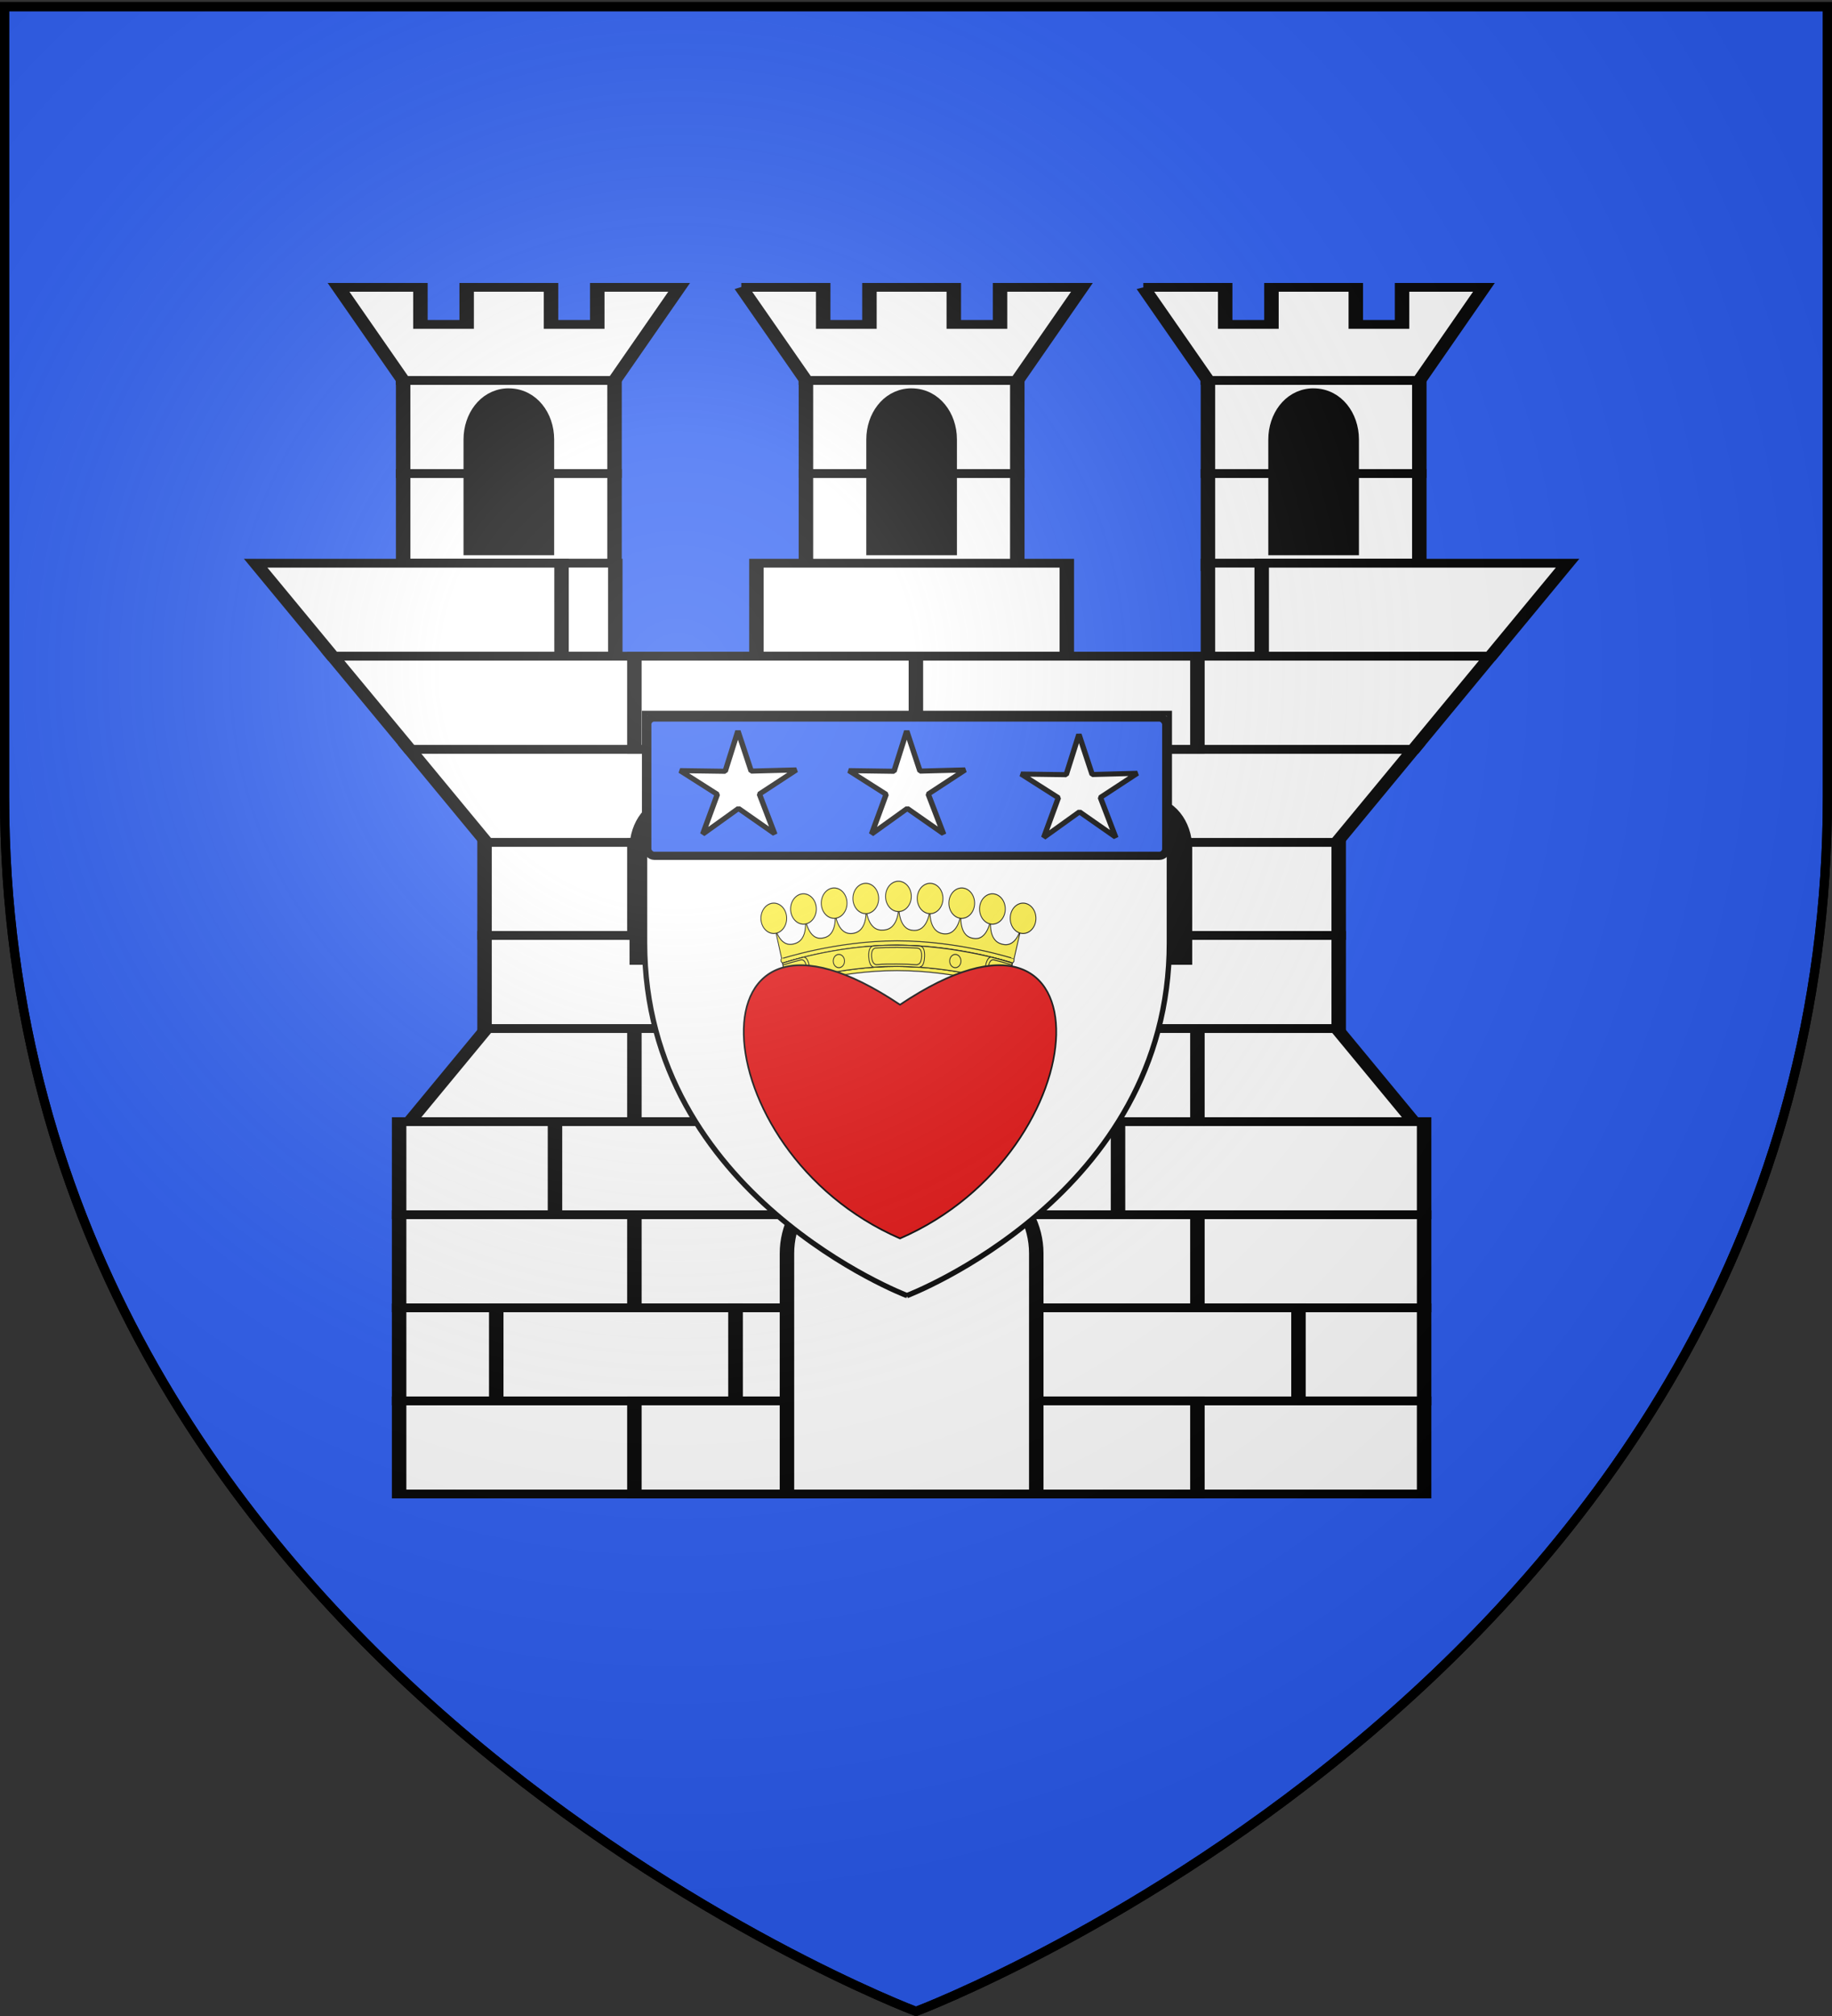
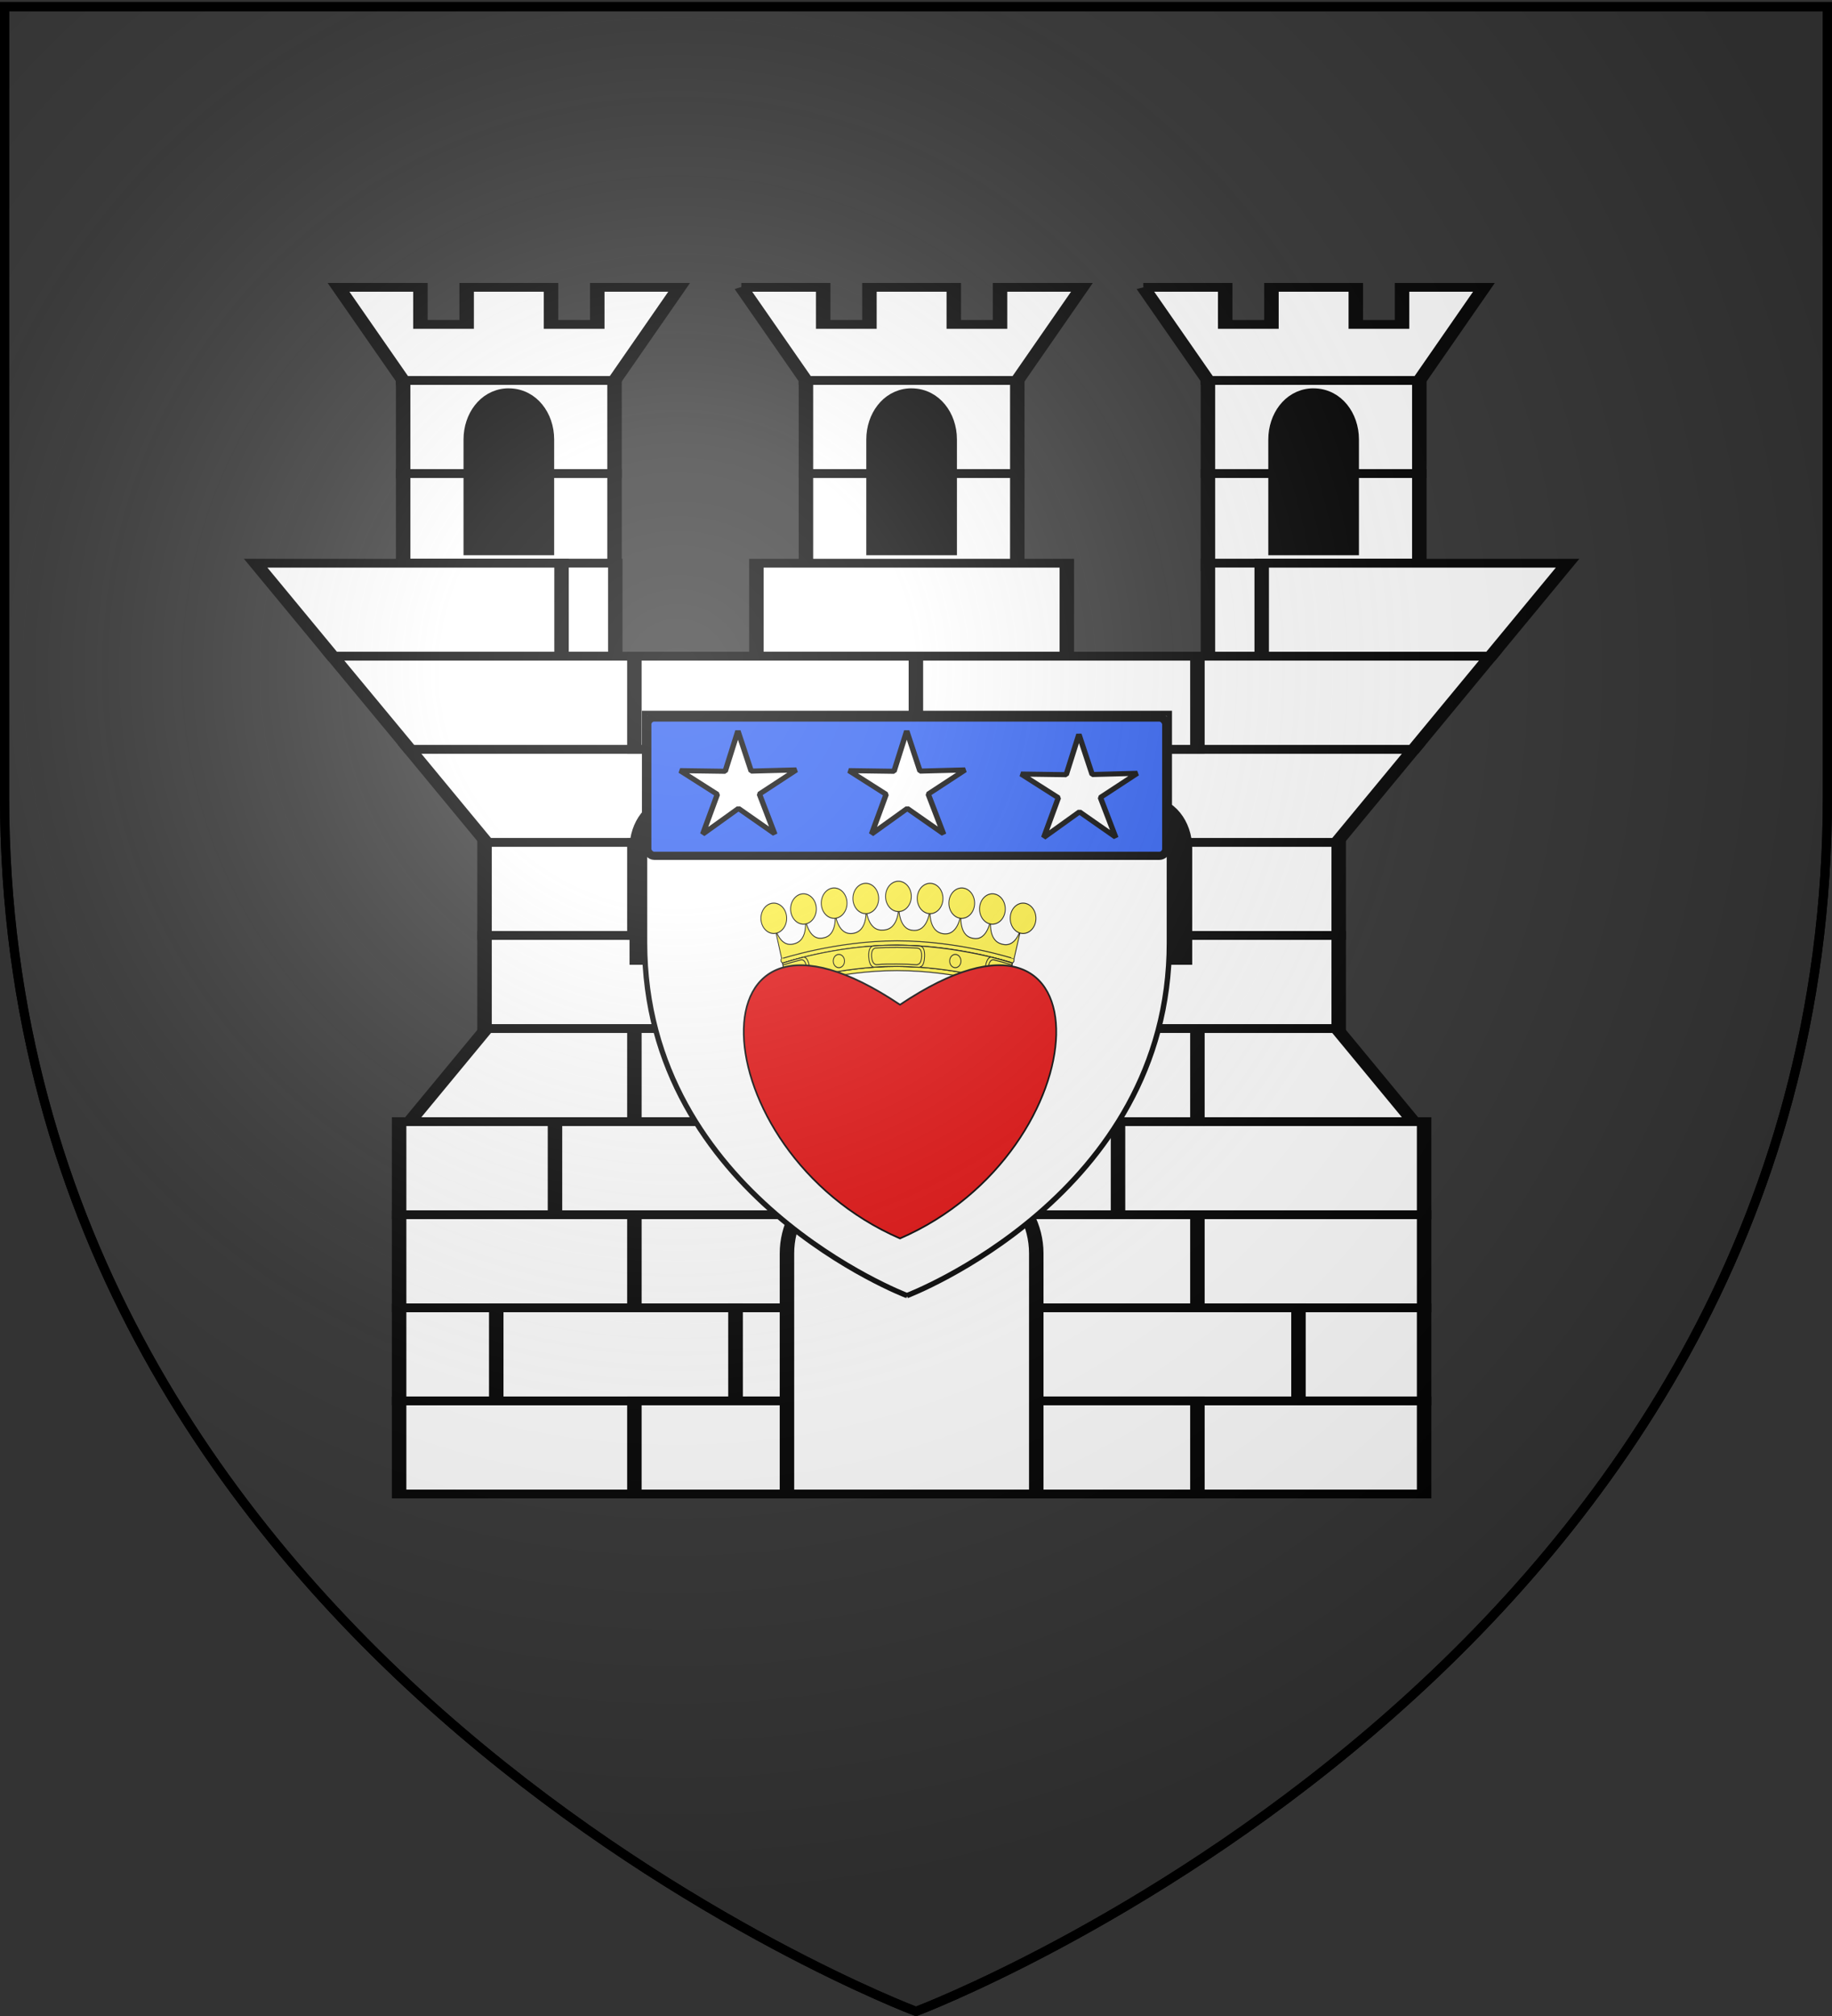
<svg xmlns="http://www.w3.org/2000/svg" xmlns:xlink="http://www.w3.org/1999/xlink" width="600" height="660" version="1.0">
  <rect width="100%" height="100%" fill="#333333" stroke="none" />
  <defs>
    <linearGradient id="b">
      <stop offset="0" style="stop-color:white;stop-opacity:.314" />
      <stop offset=".19" style="stop-color:white;stop-opacity:.251" />
      <stop offset=".6" style="stop-color:#6b6b6b;stop-opacity:.125" />
      <stop offset="1" style="stop-color:black;stop-opacity:.125" />
    </linearGradient>
    <linearGradient id="a">
      <stop offset="0" style="stop-color:#fd0000;stop-opacity:1" />
      <stop offset=".5" style="stop-color:#e77275;stop-opacity:.659" />
      <stop offset="1" style="stop-color:black;stop-opacity:.323" />
    </linearGradient>
    <linearGradient id="c">
      <stop offset="0" style="stop-color:#fff;stop-opacity:1" />
      <stop offset="1" style="stop-color:#fff;stop-opacity:1" />
    </linearGradient>
    <radialGradient xlink:href="#b" id="f" cx="221.445" cy="226.331" r="300" fx="221.445" fy="226.331" gradientTransform="matrix(1.353 0 0 1.349 -77.63 -85.747)" gradientUnits="userSpaceOnUse" />
  </defs>
  <g style="display:inline">
-     <path d="M300 658.5s298.5-112.32 298.5-397.772V2.176H1.5v258.552C1.5 546.18 300 658.5 300 658.5z" style="fill:#2b5df2;fill-opacity:1;fill-rule:evenodd;stroke:none;stroke-width:1px;stroke-linecap:butt;stroke-linejoin:miter;stroke-opacity:1" />
    <g style="display:inline">
      <g style="fill:#fff">
        <path d="M198.424 322.567h203.152v36.453H198.424z" style="fill:#fff;fill-opacity:1;fill-rule:nonzero;stroke:#000;stroke-width:3.442;stroke-linecap:butt;stroke-linejoin:miter;marker:none;marker-start:none;marker-mid:none;marker-end:none;stroke-miterlimit:4;stroke-dasharray:none;stroke-dashoffset:0;stroke-opacity:1;visibility:visible;display:inline;overflow:visible" transform="matrix(1.377 0 0 .836 -114.536 6.116)" />
        <path d="M198.424 359.02h203.152v36.453H198.424z" style="fill:#fff;fill-opacity:1;fill-rule:nonzero;stroke:#000;stroke-width:3.442;stroke-linecap:butt;stroke-linejoin:miter;marker:none;marker-start:none;marker-mid:none;marker-end:none;stroke-miterlimit:4;stroke-dasharray:none;stroke-dashoffset:0;stroke-opacity:1;visibility:visible;display:inline;overflow:visible" transform="matrix(1.377 0 0 .836 -114.536 6.116)" />
        <path d="m180.6 431.926 18.295-36.453h202.21l18.295 36.453H180.6z" style="fill:#fff;fill-opacity:1;fill-rule:nonzero;stroke:#000;stroke-width:3.442;stroke-linecap:butt;stroke-linejoin:miter;marker:none;marker-start:none;marker-mid:none;marker-end:none;stroke-miterlimit:4;stroke-dasharray:none;stroke-dashoffset:0;stroke-opacity:1;visibility:visible;display:inline;overflow:visible" transform="matrix(1.377 0 0 .836 -114.536 6.116)" />
        <path d="M178.106 541.284h243.789v36.453H178.106z" style="fill:#fff;fill-opacity:1;fill-rule:nonzero;stroke:#000;stroke-width:3.442;stroke-linecap:butt;stroke-linejoin:miter;marker:none;marker-start:none;marker-mid:none;marker-end:none;stroke-miterlimit:4;stroke-dasharray:none;stroke-dashoffset:0;stroke-opacity:1;visibility:visible;display:inline;overflow:visible" transform="matrix(1.377 0 0 .836 -114.536 6.116)" />
        <path d="M178.106 504.831h243.789v36.453H178.106z" style="fill:#fff;fill-opacity:1;fill-rule:nonzero;stroke:#000;stroke-width:3.442;stroke-linecap:butt;stroke-linejoin:miter;marker:none;marker-start:none;marker-mid:none;marker-end:none;stroke-miterlimit:4;stroke-dasharray:none;stroke-dashoffset:0;stroke-opacity:1;visibility:visible;display:inline;overflow:visible" transform="matrix(1.377 0 0 .836 -114.536 6.116)" />
        <path d="M178.106 468.378h243.789v36.453H178.106z" style="fill:#fff;fill-opacity:1;fill-rule:nonzero;stroke:#000;stroke-width:3.442;stroke-linecap:butt;stroke-linejoin:miter;marker:none;marker-start:none;marker-mid:none;marker-end:none;stroke-miterlimit:4;stroke-dasharray:none;stroke-dashoffset:0;stroke-opacity:1;visibility:visible;display:inline;overflow:visible" transform="matrix(1.377 0 0 .836 -114.536 6.116)" />
        <path d="M178.106 431.926h243.789v36.453H178.106z" style="fill:#fff;fill-opacity:1;fill-rule:nonzero;stroke:#000;stroke-width:3.442;stroke-linecap:butt;stroke-linejoin:miter;marker:none;marker-start:none;marker-mid:none;marker-end:none;stroke-miterlimit:4;stroke-dasharray:none;stroke-dashoffset:0;stroke-opacity:1;visibility:visible;display:inline;overflow:visible" transform="matrix(1.377 0 0 .836 -114.536 6.116)" />
        <path d="m180.6 286.115 18.295 36.452h202.21l18.295-36.452H180.6z" style="fill:#fff;fill-opacity:1;fill-rule:nonzero;stroke:#000;stroke-width:3.442;stroke-linecap:butt;stroke-linejoin:miter;marker:none;marker-start:none;marker-mid:none;marker-end:none;stroke-miterlimit:4;stroke-dasharray:none;stroke-dashoffset:0;stroke-opacity:1;visibility:visible;display:inline;overflow:visible" transform="matrix(1.377 0 0 .836 -114.536 6.116)" />
        <path d="M274.863 214.569h50.274v36.453h-50.274z" style="fill:#fff;fill-opacity:1;fill-rule:nonzero;stroke:#000;stroke-width:3.442;stroke-linecap:butt;stroke-linejoin:miter;marker:none;marker-start:none;marker-mid:none;marker-end:none;stroke-miterlimit:4;stroke-dasharray:none;stroke-dashoffset:0;stroke-opacity:1;visibility:visible;display:inline;overflow:visible" transform="matrix(1.377 0 0 .836 -114.536 6.116)" />
        <path d="M274.863 178.116h50.274v36.453h-50.274z" style="fill:#fff;fill-opacity:1;fill-rule:nonzero;stroke:#000;stroke-width:3.442;stroke-linecap:butt;stroke-linejoin:miter;marker:none;marker-start:none;marker-mid:none;marker-end:none;stroke-miterlimit:4;stroke-dasharray:none;stroke-dashoffset:0;stroke-opacity:1;visibility:visible;display:inline;overflow:visible" transform="matrix(1.377 0 0 .836 -114.536 6.116)" />
        <path d="M274.863 141.664h50.274v36.453h-50.274z" style="fill:#fff;fill-opacity:1;fill-rule:nonzero;stroke:#000;stroke-width:3.442;stroke-linecap:butt;stroke-linejoin:miter;marker:none;marker-start:none;marker-mid:none;marker-end:none;stroke-miterlimit:4;stroke-dasharray:none;stroke-dashoffset:0;stroke-opacity:1;visibility:visible;display:inline;overflow:visible" transform="matrix(1.377 0 0 .836 -114.536 6.116)" />
        <path d="m259.494 105.21 15.344 36.382v.072h.053 50.271l15.344-36.453h-15.344-4.13v14.524h-11v-14.524h-20.065v14.524H278.97v-14.524h-4.078-.053-15.344z" style="fill:#fff;fill-opacity:1;fill-rule:nonzero;stroke:#000;stroke-width:3.442;stroke-linecap:butt;stroke-linejoin:miter;marker:none;marker-start:none;marker-mid:none;marker-end:none;stroke-miterlimit:4;stroke-dasharray:none;stroke-dashoffset:0;stroke-opacity:1;visibility:visible;display:inline;overflow:visible" transform="matrix(1.377 0 0 .836 -114.536 6.116)" />
        <path d="M299.542 146.485c-4.784.49-8.6 8.52-8.6 18.311v43.599h18.116v-43.599c0-10.108-4.058-18.311-9.058-18.311-.156 0-.304-.016-.458 0z" style="fill:#000;fill-opacity:1;fill-rule:nonzero;stroke:#000;stroke-width:3.442;stroke-linecap:butt;stroke-linejoin:miter;marker:none;marker-start:none;marker-mid:none;marker-end:none;stroke-miterlimit:4;stroke-dasharray:none;stroke-dashoffset:0;stroke-opacity:1;visibility:visible;display:inline;overflow:visible" transform="matrix(1.377 0 0 .836 -114.536 6.116)" />
        <path d="M179.066 178.116h50.274v36.453h-50.274z" style="fill:#fff;fill-opacity:1;fill-rule:nonzero;stroke:#000;stroke-width:3.442;stroke-linecap:butt;stroke-linejoin:miter;marker:none;marker-start:none;marker-mid:none;marker-end:none;stroke-miterlimit:4;stroke-dasharray:none;stroke-dashoffset:0;stroke-opacity:1;visibility:visible;display:inline;overflow:visible" transform="matrix(1.377 0 0 .836 -114.536 6.116)" />
        <path d="M179.066 141.664h50.274v36.453h-50.274z" style="fill:#fff;fill-opacity:1;fill-rule:nonzero;stroke:#000;stroke-width:3.442;stroke-linecap:butt;stroke-linejoin:miter;marker:none;marker-start:none;marker-mid:none;marker-end:none;stroke-miterlimit:4;stroke-dasharray:none;stroke-dashoffset:0;stroke-opacity:1;visibility:visible;display:inline;overflow:visible" transform="matrix(1.377 0 0 .836 -114.536 6.116)" />
        <path d="m163.697 105.21 15.344 36.382v.072h.054 50.27l15.345-36.453h-15.344-4.131v14.524h-10.999V105.21h-20.065v14.524h-10.999V105.21h-4.077-.054-15.344z" style="fill:#fff;fill-opacity:1;fill-rule:nonzero;stroke:#000;stroke-width:3.442;stroke-linecap:butt;stroke-linejoin:miter;marker:none;marker-start:none;marker-mid:none;marker-end:none;stroke-miterlimit:4;stroke-dasharray:none;stroke-dashoffset:0;stroke-opacity:1;visibility:visible;display:inline;overflow:visible" transform="matrix(1.377 0 0 .836 -114.536 6.116)" />
        <path d="M203.745 146.485c-4.783.49-8.6 8.52-8.6 18.311v43.599h18.117v-43.599c0-10.108-4.058-18.311-9.058-18.311-.157 0-.304-.016-.459 0z" style="fill:#000;fill-opacity:1;fill-rule:nonzero;stroke:#000;stroke-width:3.442;stroke-linecap:butt;stroke-linejoin:miter;marker:none;marker-start:none;marker-mid:none;marker-end:none;stroke-miterlimit:4;stroke-dasharray:none;stroke-dashoffset:0;stroke-opacity:1;visibility:visible;display:inline;overflow:visible" transform="matrix(1.377 0 0 .836 -114.536 6.116)" />
        <path d="M179.247 213.209h50.274v36.453h-50.274z" style="fill:#fff;fill-opacity:1;fill-rule:nonzero;stroke:#000;stroke-width:3.442;stroke-linecap:butt;stroke-linejoin:miter;marker:none;marker-start:none;marker-mid:none;marker-end:none;stroke-miterlimit:4;stroke-dasharray:none;stroke-dashoffset:0;stroke-opacity:1;visibility:visible;display:inline;overflow:visible" transform="matrix(1.377 0 0 .836 -114.536 6.116)" />
        <path d="M370.478 178.116h50.274v36.453h-50.274z" style="fill:#fff;fill-opacity:1;fill-rule:nonzero;stroke:#000;stroke-width:3.442;stroke-linecap:butt;stroke-linejoin:miter;marker:none;marker-start:none;marker-mid:none;marker-end:none;stroke-miterlimit:4;stroke-dasharray:none;stroke-dashoffset:0;stroke-opacity:1;visibility:visible;display:inline;overflow:visible" transform="matrix(1.377 0 0 .836 -114.536 6.116)" />
        <path d="M370.478 141.664h50.274v36.453h-50.274z" style="fill:#fff;fill-opacity:1;fill-rule:nonzero;stroke:#000;stroke-width:3.442;stroke-linecap:butt;stroke-linejoin:miter;marker:none;marker-start:none;marker-mid:none;marker-end:none;stroke-miterlimit:4;stroke-dasharray:none;stroke-dashoffset:0;stroke-opacity:1;visibility:visible;display:inline;overflow:visible" transform="matrix(1.377 0 0 .836 -114.536 6.116)" />
        <path d="m355.11 105.21 15.343 36.382v.072h.054 50.27l15.345-36.453h-15.344-4.132v14.524h-10.998V105.21h-20.065v14.524h-10.999V105.21h-4.077-.054-15.344z" style="fill:#fff;fill-opacity:1;fill-rule:nonzero;stroke:#000;stroke-width:3.442;stroke-linecap:butt;stroke-linejoin:miter;marker:none;marker-start:none;marker-mid:none;marker-end:none;stroke-miterlimit:4;stroke-dasharray:none;stroke-dashoffset:0;stroke-opacity:1;visibility:visible;display:inline;overflow:visible" transform="matrix(1.377 0 0 .836 -114.536 6.116)" />
        <path d="M395.157 146.485c-4.784.49-8.6 8.52-8.6 18.311v43.599h18.116v-43.599c0-10.108-4.058-18.311-9.058-18.311-.156 0-.304-.016-.458 0z" style="fill:#000;fill-opacity:1;fill-rule:nonzero;stroke:#000;stroke-width:3.442;stroke-linecap:butt;stroke-linejoin:miter;marker:none;marker-start:none;marker-mid:none;marker-end:none;stroke-miterlimit:4;stroke-dasharray:none;stroke-dashoffset:0;stroke-opacity:1;visibility:visible;display:inline;overflow:visible" transform="matrix(1.377 0 0 .836 -114.536 6.116)" />
        <path d="M370.478 213.209h50.274v36.453h-50.274z" style="fill:#fff;fill-opacity:1;fill-rule:nonzero;stroke:#000;stroke-width:3.442;stroke-linecap:butt;stroke-linejoin:miter;marker:none;marker-start:none;marker-mid:none;marker-end:none;stroke-miterlimit:4;stroke-dasharray:none;stroke-dashoffset:0;stroke-opacity:1;visibility:visible;display:inline;overflow:visible" transform="matrix(1.377 0 0 .836 -114.536 6.116)" />
        <path d="m143.984 213.238 18.295 36.453h54.455v-36.453h-72.75zm119.104 0v36.453h73.824v-36.453h-73.824zm120.178 0v36.453h54.455l18.295-36.453h-72.75z" style="fill:#fff;fill-opacity:1;fill-rule:nonzero;stroke:#000;stroke-width:3.442;stroke-linecap:butt;stroke-linejoin:miter;marker:none;marker-start:none;marker-mid:none;marker-end:none;stroke-miterlimit:4;stroke-dasharray:none;stroke-dashoffset:0;stroke-opacity:1;visibility:visible;display:inline;overflow:visible" transform="matrix(1.377 0 0 .836 -114.536 6.116)" />
        <path d="m162.279 249.662 18.348 36.453h238.8l18.294-36.453H162.28z" style="fill:#fff;fill-opacity:1;fill-rule:nonzero;stroke:#000;stroke-width:3.442;stroke-linecap:butt;stroke-linejoin:miter;marker:none;marker-start:none;marker-mid:none;marker-end:none;stroke-miterlimit:4;stroke-dasharray:none;stroke-dashoffset:0;stroke-opacity:1;visibility:visible;display:inline;overflow:visible" transform="matrix(1.377 0 0 .836 -114.536 6.116)" />
        <path d="M234.063 249.662h66.956v36.453h-66.956z" style="fill:#fff;fill-opacity:1;fill-rule:nonzero;stroke:#000;stroke-width:3.442;stroke-linecap:butt;stroke-linejoin:miter;marker:none;marker-start:none;marker-mid:none;marker-end:none;stroke-miterlimit:4;stroke-dasharray:none;stroke-dashoffset:0;stroke-opacity:1;visibility:visible;display:inline;overflow:visible" transform="matrix(1.377 0 0 .836 -114.536 6.116)" />
        <path d="M301.019 249.662h66.956v36.453h-66.956z" style="fill:#fff;fill-opacity:1;fill-rule:nonzero;stroke:#000;stroke-width:3.442;stroke-linecap:butt;stroke-linejoin:miter;marker:none;marker-start:none;marker-mid:none;marker-end:none;stroke-miterlimit:4;stroke-dasharray:none;stroke-dashoffset:0;stroke-opacity:1;visibility:visible;display:inline;overflow:visible" transform="matrix(1.377 0 0 .836 -114.536 6.116)" />
        <path d="M258.098 286.114h66.956v36.453h-66.956z" style="fill:#fff;fill-opacity:1;fill-rule:nonzero;stroke:#000;stroke-width:3.442;stroke-linecap:butt;stroke-linejoin:miter;marker:none;marker-start:none;marker-mid:none;marker-end:none;stroke-miterlimit:4;stroke-dasharray:none;stroke-dashoffset:0;stroke-opacity:1;visibility:visible;display:inline;overflow:visible" transform="matrix(1.377 0 0 .836 -114.536 6.116)" />
        <path d="M234.063 322.567h66.956v36.453h-66.956z" style="fill:#fff;fill-opacity:1;fill-rule:nonzero;stroke:#000;stroke-width:3.442;stroke-linecap:butt;stroke-linejoin:miter;marker:none;marker-start:none;marker-mid:none;marker-end:none;stroke-miterlimit:4;stroke-dasharray:none;stroke-dashoffset:0;stroke-opacity:1;visibility:visible;display:inline;overflow:visible" transform="matrix(1.377 0 0 .836 -114.536 6.116)" />
        <path d="M301.019 322.567h45.909v36.453h-45.909z" style="fill:#fff;fill-opacity:1;fill-rule:nonzero;stroke:#000;stroke-width:3.442;stroke-linecap:butt;stroke-linejoin:miter;marker:none;marker-start:none;marker-mid:none;marker-end:none;stroke-miterlimit:4;stroke-dasharray:none;stroke-dashoffset:0;stroke-opacity:1;visibility:visible;display:inline;overflow:visible" transform="matrix(1.377 0 0 .836 -114.536 6.116)" />
        <path d="M266.683 359.02h66.956v36.453h-66.956z" style="fill:#fff;fill-opacity:1;fill-rule:nonzero;stroke:#000;stroke-width:3.442;stroke-linecap:butt;stroke-linejoin:miter;marker:none;marker-start:none;marker-mid:none;marker-end:none;stroke-miterlimit:4;stroke-dasharray:none;stroke-dashoffset:0;stroke-opacity:1;visibility:visible;display:inline;overflow:visible" transform="matrix(1.377 0 0 .836 -114.536 6.116)" />
        <path d="M234.063 395.473h66.956v36.453h-66.956z" style="fill:#fff;fill-opacity:1;fill-rule:nonzero;stroke:#000;stroke-width:3.442;stroke-linecap:butt;stroke-linejoin:miter;marker:none;marker-start:none;marker-mid:none;marker-end:none;stroke-miterlimit:4;stroke-dasharray:none;stroke-dashoffset:0;stroke-opacity:1;visibility:visible;display:inline;overflow:visible" transform="matrix(1.377 0 0 .836 -114.536 6.116)" />
        <path d="M301.019 395.473h66.956v36.453h-66.956z" style="fill:#fff;fill-opacity:1;fill-rule:nonzero;stroke:#000;stroke-width:3.442;stroke-linecap:butt;stroke-linejoin:miter;marker:none;marker-start:none;marker-mid:none;marker-end:none;stroke-miterlimit:4;stroke-dasharray:none;stroke-dashoffset:0;stroke-opacity:1;visibility:visible;display:inline;overflow:visible" transform="matrix(1.377 0 0 .836 -114.536 6.116)" />
        <path d="M215.178 431.926h66.956v36.453h-66.956z" style="fill:#fff;fill-opacity:1;fill-rule:nonzero;stroke:#000;stroke-width:3.442;stroke-linecap:butt;stroke-linejoin:miter;marker:none;marker-start:none;marker-mid:none;marker-end:none;stroke-miterlimit:4;stroke-dasharray:none;stroke-dashoffset:0;stroke-opacity:1;visibility:visible;display:inline;overflow:visible" transform="matrix(1.377 0 0 .836 -114.536 6.116)" />
        <path d="M282.134 431.926h66.956v36.453h-66.956z" style="fill:#fff;fill-opacity:1;fill-rule:nonzero;stroke:#000;stroke-width:3.442;stroke-linecap:butt;stroke-linejoin:miter;marker:none;marker-start:none;marker-mid:none;marker-end:none;stroke-miterlimit:4;stroke-dasharray:none;stroke-dashoffset:0;stroke-opacity:1;visibility:visible;display:inline;overflow:visible" transform="matrix(1.377 0 0 .836 -114.536 6.116)" />
        <path d="M234.063 468.378h66.956v36.453h-66.956z" style="fill:#fff;fill-opacity:1;fill-rule:nonzero;stroke:#000;stroke-width:3.442;stroke-linecap:butt;stroke-linejoin:miter;marker:none;marker-start:none;marker-mid:none;marker-end:none;stroke-miterlimit:4;stroke-dasharray:none;stroke-dashoffset:0;stroke-opacity:1;visibility:visible;display:inline;overflow:visible" transform="matrix(1.377 0 0 .836 -114.536 6.116)" />
        <path d="M301.019 468.378h66.956v36.453h-66.956z" style="fill:#fff;fill-opacity:1;fill-rule:nonzero;stroke:#000;stroke-width:3.442;stroke-linecap:butt;stroke-linejoin:miter;marker:none;marker-start:none;marker-mid:none;marker-end:none;stroke-miterlimit:4;stroke-dasharray:none;stroke-dashoffset:0;stroke-opacity:1;visibility:visible;display:inline;overflow:visible" transform="matrix(1.377 0 0 .836 -114.536 6.116)" />
        <path d="M258.099 504.831h66.956v36.453h-66.956z" style="fill:#fff;fill-opacity:1;fill-rule:nonzero;stroke:#000;stroke-width:3.442;stroke-linecap:butt;stroke-linejoin:miter;marker:none;marker-start:none;marker-mid:none;marker-end:none;stroke-miterlimit:4;stroke-dasharray:none;stroke-dashoffset:0;stroke-opacity:1;visibility:visible;display:inline;overflow:visible" transform="matrix(1.377 0 0 .836 -114.536 6.116)" />
        <path d="M325.055 504.831h66.956v36.453h-66.956z" style="fill:#fff;fill-opacity:1;fill-rule:nonzero;stroke:#000;stroke-width:3.442;stroke-linecap:butt;stroke-linejoin:miter;marker:none;marker-start:none;marker-mid:none;marker-end:none;stroke-miterlimit:4;stroke-dasharray:none;stroke-dashoffset:0;stroke-opacity:1;visibility:visible;display:inline;overflow:visible" transform="matrix(1.377 0 0 .836 -114.536 6.116)" />
        <path d="M201.209 504.831h56.89v36.453h-56.89z" style="fill:#fff;fill-opacity:1;fill-rule:nonzero;stroke:#000;stroke-width:3.442;stroke-linecap:butt;stroke-linejoin:miter;marker:none;marker-start:none;marker-mid:none;marker-end:none;stroke-miterlimit:4;stroke-dasharray:none;stroke-dashoffset:0;stroke-opacity:1;visibility:visible;display:inline;overflow:visible" transform="matrix(1.377 0 0 .836 -114.536 6.116)" />
        <path d="M234.063 541.284h66.956v36.453h-66.956z" style="fill:#fff;fill-opacity:1;fill-rule:nonzero;stroke:#000;stroke-width:3.442;stroke-linecap:butt;stroke-linejoin:miter;marker:none;marker-start:none;marker-mid:none;marker-end:none;stroke-miterlimit:4;stroke-dasharray:none;stroke-dashoffset:0;stroke-opacity:1;visibility:visible;display:inline;overflow:visible" transform="matrix(1.377 0 0 .836 -114.536 6.116)" />
        <path d="M301.019 541.284h66.956v36.453h-66.956z" style="fill:#fff;fill-opacity:1;fill-rule:nonzero;stroke:#000;stroke-width:3.442;stroke-linecap:butt;stroke-linejoin:miter;marker:none;marker-start:none;marker-mid:none;marker-end:none;stroke-miterlimit:4;stroke-dasharray:none;stroke-dashoffset:0;stroke-opacity:1;visibility:visible;display:inline;overflow:visible" transform="matrix(1.377 0 0 .836 -114.536 6.116)" />
        <path d="M298.5 443.938c-15.658 1.06-28.148 18.412-28.148 39.574v94.225h59.296v-94.225c0-21.845-13.283-39.574-29.648-39.574-.511 0-.995-.034-1.5 0z" style="fill:#fff;fill-opacity:1;fill-rule:nonzero;stroke:#000;stroke-width:3.442;stroke-linecap:butt;stroke-linejoin:miter;marker:none;marker-start:none;marker-mid:none;marker-end:none;stroke-miterlimit:4;stroke-dasharray:none;stroke-dashoffset:0;stroke-opacity:1;visibility:visible;display:inline;overflow:visible" transform="matrix(1.377 0 0 .836 -114.536 6.116)" />
        <g style="fill:#000;fill-opacity:1">
          <path d="M333.793 73.906c-2.787.215-5.01 3.74-5.01 8.037v19.137h10.553V81.943c0-4.436-2.364-8.037-5.276-8.037-.091 0-.177-.007-.267 0z" style="fill:#000;fill-opacity:1;fill-rule:nonzero;stroke:#000;stroke-width:1.741;stroke-linecap:butt;stroke-linejoin:miter;marker:none;marker-start:none;marker-mid:none;marker-end:none;stroke-miterlimit:4;stroke-dasharray:none;stroke-dashoffset:0;stroke-opacity:1;visibility:visible;display:inline;overflow:visible" transform="matrix(2.363 0 0 1.904 -568.676 121.735)" />
          <path d="M399.486 73.906c-2.787.215-5.01 3.74-5.01 8.037v19.137h10.553V81.943c0-4.436-2.364-8.037-5.276-8.037-.091 0-.177-.007-.267 0z" style="fill:#000;fill-opacity:1;fill-rule:nonzero;stroke:#000;stroke-width:1.741;stroke-linecap:butt;stroke-linejoin:miter;marker:none;marker-start:none;marker-mid:none;marker-end:none;stroke-miterlimit:4;stroke-dasharray:none;stroke-dashoffset:0;stroke-opacity:1;visibility:visible;display:inline;overflow:visible" transform="matrix(2.363 0 0 1.904 -568.676 121.735)" />
        </g>
      </g>
    </g>
  </g>
  <path d="M300 658.5S1.5 546.18 1.5 260.728V2.176h597v258.552C598.5 546.18 300 658.5 300 658.5z" style="opacity:1;fill:none;fill-opacity:1;fill-rule:evenodd;stroke:#000;stroke-width:3;stroke-linecap:butt;stroke-linejoin:miter;stroke-miterlimit:4;stroke-dasharray:none;stroke-opacity:1" />
  <g transform="matrix(.774 0 0 .779 -594.302 -210.028)">
    <path d="M1151.606 814.088s111.022-41.868 111.022-148.272v-96.377h-222.045v96.377c0 106.404 111.023 148.272 111.023 148.272z" style="fill:#fff;fill-opacity:1;fill-rule:evenodd;stroke:#000;stroke-width:2.241;stroke-linecap:butt;stroke-linejoin:miter;stroke-miterlimit:4;stroke-dasharray:none;stroke-opacity:1;display:inline" />
    <rect width="219.558" height="58.129" x="1041.741" y="571.144" ry="2.904" style="opacity:1;fill:#2b5df2;fill-opacity:1;fill-rule:nonzero;stroke:#000;stroke-width:3.442;stroke-linecap:round;stroke-linejoin:bevel;stroke-miterlimit:4;stroke-dasharray:none;stroke-dashoffset:0;stroke-opacity:1;display:inline" />
    <path id="d" d="m-354.286 140-19.918-14.941-19.716 15.207 8.055-23.56-20.555-14.052 24.896.38 7.012-23.892 7.332 23.795 24.889-.714-20.365 14.327 8.37 23.45z" style="opacity:1;fill:#fff;fill-opacity:1;fill-rule:nonzero;stroke:#000;stroke-width:3;stroke-linecap:round;stroke-linejoin:bevel;stroke-miterlimit:4;stroke-dasharray:none;stroke-dashoffset:0;stroke-opacity:1;display:inline" transform="matrix(.767 0 0 .709 1367.326 520.7)" />
    <use xlink:href="#d" id="e" width="600" height="660" x="0" y="0" style="display:inline" transform="translate(71.429)" />
    <use xlink:href="#e" width="600" height="660" style="display:inline" transform="translate(72.857 1.429)" />
    <g style="display:inline">
      <g style="fill:#fcef3c">
        <g style="opacity:1;fill:#fcef3c;stroke:#000;stroke-width:2.151;stroke-miterlimit:4;stroke-dasharray:none;stroke-opacity:1">
          <path d="M343.883-131.545c43.2 3.116 45.787-50.913 46.046-51.172.792-.788-8.022 54.331 36.623 59.014 42.6 4.411 47.316-49.453 47.586-49.7.822-.757-10.199 53.948 31.85 60.034 41.745 7.927 48.996-47.434 49.28-47.674.854-.72-12.453 53.493 30.97 61.558 41.127 8.994 52.043-43.963 52.352-44.306l-21.147 79.14c.318.022-142.452-41.386-311.886-41.386-167.536 0-317.898 41.734-317.602 41.885l-20.51-79.768.079-.46c.297.215 11.213 53.171 52.34 44.178 43.423-8.066 30.116-62.28 30.97-61.559.284.24 7.535 55.602 49.28 47.675 42.049-6.087 31.028-60.791 31.85-60.035.27.248 4.986 54.112 47.586 49.7 44.645-4.682 35.831-59.802 36.622-59.014.26.26 2.847 54.288 46.047 51.172 45.344-.519 42.263-56.261 42.969-55.395.232.284-2.768 54.296 38.56 55.984" style="fill:#fcef3c;fill-opacity:1;fill-rule:evenodd;stroke:#000;stroke-width:2.151;stroke-linecap:butt;stroke-linejoin:miter;stroke-miterlimit:4;stroke-dasharray:none;stroke-opacity:1;display:inline" transform="matrix(.156 0 0 .182 1100.551 684.55)" />
          <path d="M1.543 1.05s139.534-39.702 298.56-39.702c160.828 0 299.485 39.28 299.146 39.31 4.44-3.475 4.44-3.475 3.422-9.503-.061.342-140.396-39.408-303.108-39.408C138.673-48.253-2.494-8.19-2.362-8.45c-.823 6.111-.873 5.997 3.905 9.5z" style="fill:#fcef3c;fill-opacity:1;fill-rule:evenodd;stroke:#000;stroke-width:2.151;stroke-linecap:butt;stroke-linejoin:miter;stroke-miterlimit:4;stroke-dasharray:none;stroke-opacity:1" transform="matrix(.156 0 0 .182 1100.551 684.55)" />
          <path d="M-9.91-55.903s145.37-41.45 311.267-41.45c167.777 0 312.62 41.008 312.267 41.04 4.631-3.628 4.631-3.628 3.57-9.921-.064.357-146.657-41.143-316.4-41.143-167.841 0-314.914 41.827-314.776 41.555-.86 6.38-.912 6.261 4.073 9.92z" style="fill:#fcef3c;fill-opacity:1;fill-rule:evenodd;stroke:#000;stroke-width:2.151;stroke-linecap:butt;stroke-linejoin:miter;stroke-miterlimit:4;stroke-dasharray:none;stroke-opacity:1;display:inline" transform="matrix(.156 0 0 .182 1100.551 684.55)" />
          <path d="M296.844-97.344C131.135-97.344-9.524-56-9.844-55.906l7.156 46.968 1.75.126C6.58-10.774 143.364-48.25 299.567-48.25c154.45 0 288.042 35.75 301.745 39.094l1.407-.25L613.53-56.25l-.187-.125c-2.73-.869-150.476-40.969-316.5-40.969z" style="fill:#fcef3c;fill-opacity:1;fill-rule:evenodd;stroke:#000;stroke-width:2.151;stroke-linecap:butt;stroke-linejoin:miter;stroke-miterlimit:4;stroke-dasharray:none;stroke-opacity:1" transform="matrix(.156 0 0 .182 1100.551 684.55)" />
          <g style="fill:#fcef3c;fill-opacity:1;stroke:#000;stroke-width:2.151;stroke-miterlimit:4;stroke-dasharray:none;stroke-opacity:1">
            <path d="M301.344-97.344c-29.155 0-40.434.022-67.643 2.132-2.513.73-11.747 4.788-10.188 25.063 1.802 23.424 13.532 23.437 13.532 23.437l.593.25c25.436-1.894 34.783-1.788 61.924-1.788 22.772 0 39.989.787 61.56 2.125l2.281-1.125s10.787.054 11.688-24.272C375.991-95.848 363.403-95 363.403-95l-.78-.281c-21.511-1.293-38.633-2.063-61.28-2.063z" style="fill:#fcef3c;fill-opacity:1;fill-rule:evenodd;stroke:#000;stroke-width:2.151;stroke-linecap:butt;stroke-linejoin:miter;stroke-miterlimit:4;stroke-dasharray:none;stroke-opacity:1" transform="matrix(.156 0 0 .182 1100.551 684.55)" />
            <path d="M300.988-92.155c-26.096 0-36.191.017-60.546 1.667-2.25.57-10.514 3.743-9.119 19.594 1.613 18.313 12.112 18.323 12.112 18.323l.532.195c22.766-1.48 31.133-1.398 55.427-1.398 20.382 0 35.793.615 55.1 1.661l2.043-.88s9.655.043 10.461-18.975c.806-19.017-10.461-18.355-10.461-18.355l-.7-.22c-19.253-1.01-34.578-1.612-54.849-1.612z" style="fill:#fcef3c;fill-opacity:1;fill-rule:evenodd;stroke:#000;stroke-width:2.151;stroke-linecap:butt;stroke-linejoin:miter;stroke-miterlimit:4;stroke-dasharray:none;stroke-opacity:1;display:inline" transform="matrix(.156 0 0 .182 1100.551 684.55)" />
          </g>
          <path d="M47.375-69.844C11.661-62.2-9.72-55.943-9.844-55.906l7.156 46.968.594.032c21.08-5.923 37.364-9.717 57.782-14.125l1.843-1.657s10.159-2.797 4.563-25.906c-3.983-16.445-10.997-19.09-14.719-19.25z" style="fill:#fcef3c;fill-opacity:1;fill-rule:evenodd;stroke:#000;stroke-width:2.151;stroke-linecap:butt;stroke-linejoin:miter;stroke-miterlimit:4;stroke-dasharray:none;stroke-opacity:1" transform="matrix(.156 0 0 .182 1100.551 684.55)" />
          <path d="M41.375-63.656c-1.044.055-1.688.281-1.688.281h-.718C21.883-59.515 8.024-56.23-9.156-51.469l5.687 37.344c18.71-5.252 33.213-8.717 51.344-12.781l1.688-1.375s9.091-2.501 4.812-20.594c-3.21-13.57-9.87-14.948-13-14.781zM555.094-69.844c-3.764.238-10.611 3.032-14.532 19.219-5.596 23.108 4.563 25.906 4.563 25.906l1.844 1.657c19.752 4.265 35.68 7.964 55.781 13.562l7.875-34.219 1.875-12.218c-.12-.036-19.941-5.817-53.063-13.032-1.438-.298-2.856-.572-4.343-.875z" style="fill:#fcef3c;fill-opacity:1;fill-rule:evenodd;stroke:#000;stroke-width:2.151;stroke-linecap:butt;stroke-linejoin:miter;stroke-miterlimit:4;stroke-dasharray:none;stroke-opacity:1;display:inline" transform="matrix(.156 0 0 .182 1100.551 684.55)" />
          <path d="M560.656-63.688c-3.323.064-9.366 2.06-12.375 14.782-4.279 18.093 4.813 20.594 4.813 20.593l1.687 1.375c17.408 3.902 31.504 7.28 49.157 12.188l6.656-28.813 1.218-7.937c-17.18-4.762-31.04-8.047-48.125-11.906h-.718s-.644-.226-1.688-.282c-.195-.01-.403-.004-.625 0z" style="fill:#fcef3c;fill-opacity:1;fill-rule:evenodd;stroke:#000;stroke-width:2.151;stroke-linecap:butt;stroke-linejoin:miter;stroke-miterlimit:4;stroke-dasharray:none;stroke-opacity:1;display:inline" transform="matrix(.156 0 0 .182 1100.551 684.55)" />
          <path d="M-61.158-234.44a15.29 15.29 0 1 1-30.58 0 15.29 15.29 0 1 1 30.58 0z" style="opacity:1;fill:#fcef3c;fill-opacity:1;stroke:#000;stroke-width:2.151;stroke-miterlimit:4;stroke-dasharray:none;stroke-opacity:1" transform="matrix(.156 0 0 .182 1134.72 716.17)" />
          <path d="M-61.158-234.44a15.29 15.29 0 1 1-30.58 0 15.29 15.29 0 1 1 30.58 0z" style="opacity:1;fill:#fcef3c;fill-opacity:1;stroke:#000;stroke-width:2.151;stroke-miterlimit:4;stroke-dasharray:none;stroke-opacity:1;display:inline" transform="matrix(.156 0 0 .182 1183.987 716.17)" />
          <path d="M-61.158-234.44a15.29 15.29 0 1 1-30.58 0 15.29 15.29 0 1 1 30.58 0z" style="opacity:1;fill:#fcef3c;fill-opacity:1;stroke:#000;stroke-width:.942;stroke-miterlimit:4;stroke-dasharray:none;stroke-opacity:1;display:inline" transform="matrix(.356 0 0 .417 1122.473 753.304)" />
          <path d="M-61.158-234.44a15.29 15.29 0 1 1-30.58 0 15.29 15.29 0 1 1 30.58 0z" style="opacity:1;fill:#fcef3c;fill-opacity:1;stroke:#000;stroke-width:.942;stroke-miterlimit:4;stroke-dasharray:none;stroke-opacity:1;display:inline" transform="matrix(.356 0 0 .417 1135.03 749.383)" />
          <path d="M-61.158-234.44a15.29 15.29 0 1 1-30.58 0 15.29 15.29 0 1 1 30.58 0z" style="opacity:1;fill:#fcef3c;fill-opacity:1;stroke:#000;stroke-width:.942;stroke-miterlimit:4;stroke-dasharray:none;stroke-opacity:1;display:inline" transform="matrix(.356 0 0 .417 1148.006 746.932)" />
          <path d="M-61.158-234.44a15.29 15.29 0 1 1-30.58 0 15.29 15.29 0 1 1 30.58 0z" style="opacity:1;fill:#fcef3c;fill-opacity:1;stroke:#000;stroke-width:.942;stroke-miterlimit:4;stroke-dasharray:none;stroke-opacity:1;display:inline" transform="matrix(.356 0 0 .417 1161.4 744.97)" />
          <path d="M-61.158-234.44a15.29 15.29 0 1 1-30.58 0 15.29 15.29 0 1 1 30.58 0z" style="opacity:1;fill:#fcef3c;fill-opacity:1;stroke:#000;stroke-width:.942;stroke-miterlimit:4;stroke-dasharray:none;stroke-opacity:1;display:inline" transform="matrix(.356 0 0 .417 1175.214 744.096)" />
          <path d="M-61.158-234.44a15.29 15.29 0 1 1-30.58 0 15.29 15.29 0 1 1 30.58 0z" style="opacity:1;fill:#fcef3c;fill-opacity:1;stroke:#000;stroke-width:.942;stroke-miterlimit:4;stroke-dasharray:none;stroke-opacity:1;display:inline" transform="matrix(.356 0 0 .417 1188.608 744.97)" />
          <path d="M-61.158-234.44a15.29 15.29 0 1 1-30.58 0 15.29 15.29 0 1 1 30.58 0z" style="opacity:1;fill:#fcef3c;fill-opacity:1;stroke:#000;stroke-width:.942;stroke-miterlimit:4;stroke-dasharray:none;stroke-opacity:1;display:inline" transform="matrix(.356 0 0 .417 1202.002 746.932)" />
          <path d="M-61.158-234.44a15.29 15.29 0 1 1-30.58 0 15.29 15.29 0 1 1 30.58 0z" style="opacity:1;fill:#fcef3c;fill-opacity:1;stroke:#000;stroke-width:.942;stroke-miterlimit:4;stroke-dasharray:none;stroke-opacity:1;display:inline" transform="matrix(.356 0 0 .417 1214.978 749.383)" />
          <path d="M-61.158-234.44a15.29 15.29 0 1 1-30.58 0 15.29 15.29 0 1 1 30.58 0z" style="opacity:1;fill:#fcef3c;fill-opacity:1;stroke:#000;stroke-width:.942;stroke-miterlimit:4;stroke-dasharray:none;stroke-opacity:1;display:inline" transform="matrix(.356 0 0 .417 1227.954 753.304)" />
        </g>
      </g>
      <path d="M379.065 321.019c300.366-189.248 283.364 191.633 0 306.93-283.365-115.297-300.366-496.178 0-306.93z" style="fill:#e20909;fill-opacity:1;fill-rule:evenodd;stroke:#000;stroke-width:2.285;stroke-linecap:butt;stroke-linejoin:miter;stroke-miterlimit:4;stroke-dasharray:none;stroke-opacity:1" transform="matrix(.302 0 0 .32 1034.182 589.132)" />
    </g>
  </g>
  <path d="M300 658.5s298.5-112.32 298.5-397.772V2.176H1.5v258.552C1.5 546.18 300 658.5 300 658.5z" style="opacity:1;fill:url(#f);fill-opacity:1;fill-rule:evenodd;stroke:none;stroke-width:1px;stroke-linecap:butt;stroke-linejoin:miter;stroke-opacity:1" />
  <path d="M300 658.5S1.5 546.18 1.5 260.728V2.176h597v258.552C598.5 546.18 300 658.5 300 658.5z" style="opacity:1;fill:none;fill-opacity:1;fill-rule:evenodd;stroke:#000;stroke-width:3;stroke-linecap:butt;stroke-linejoin:miter;stroke-miterlimit:4;stroke-dasharray:none;stroke-opacity:1" />
</svg>